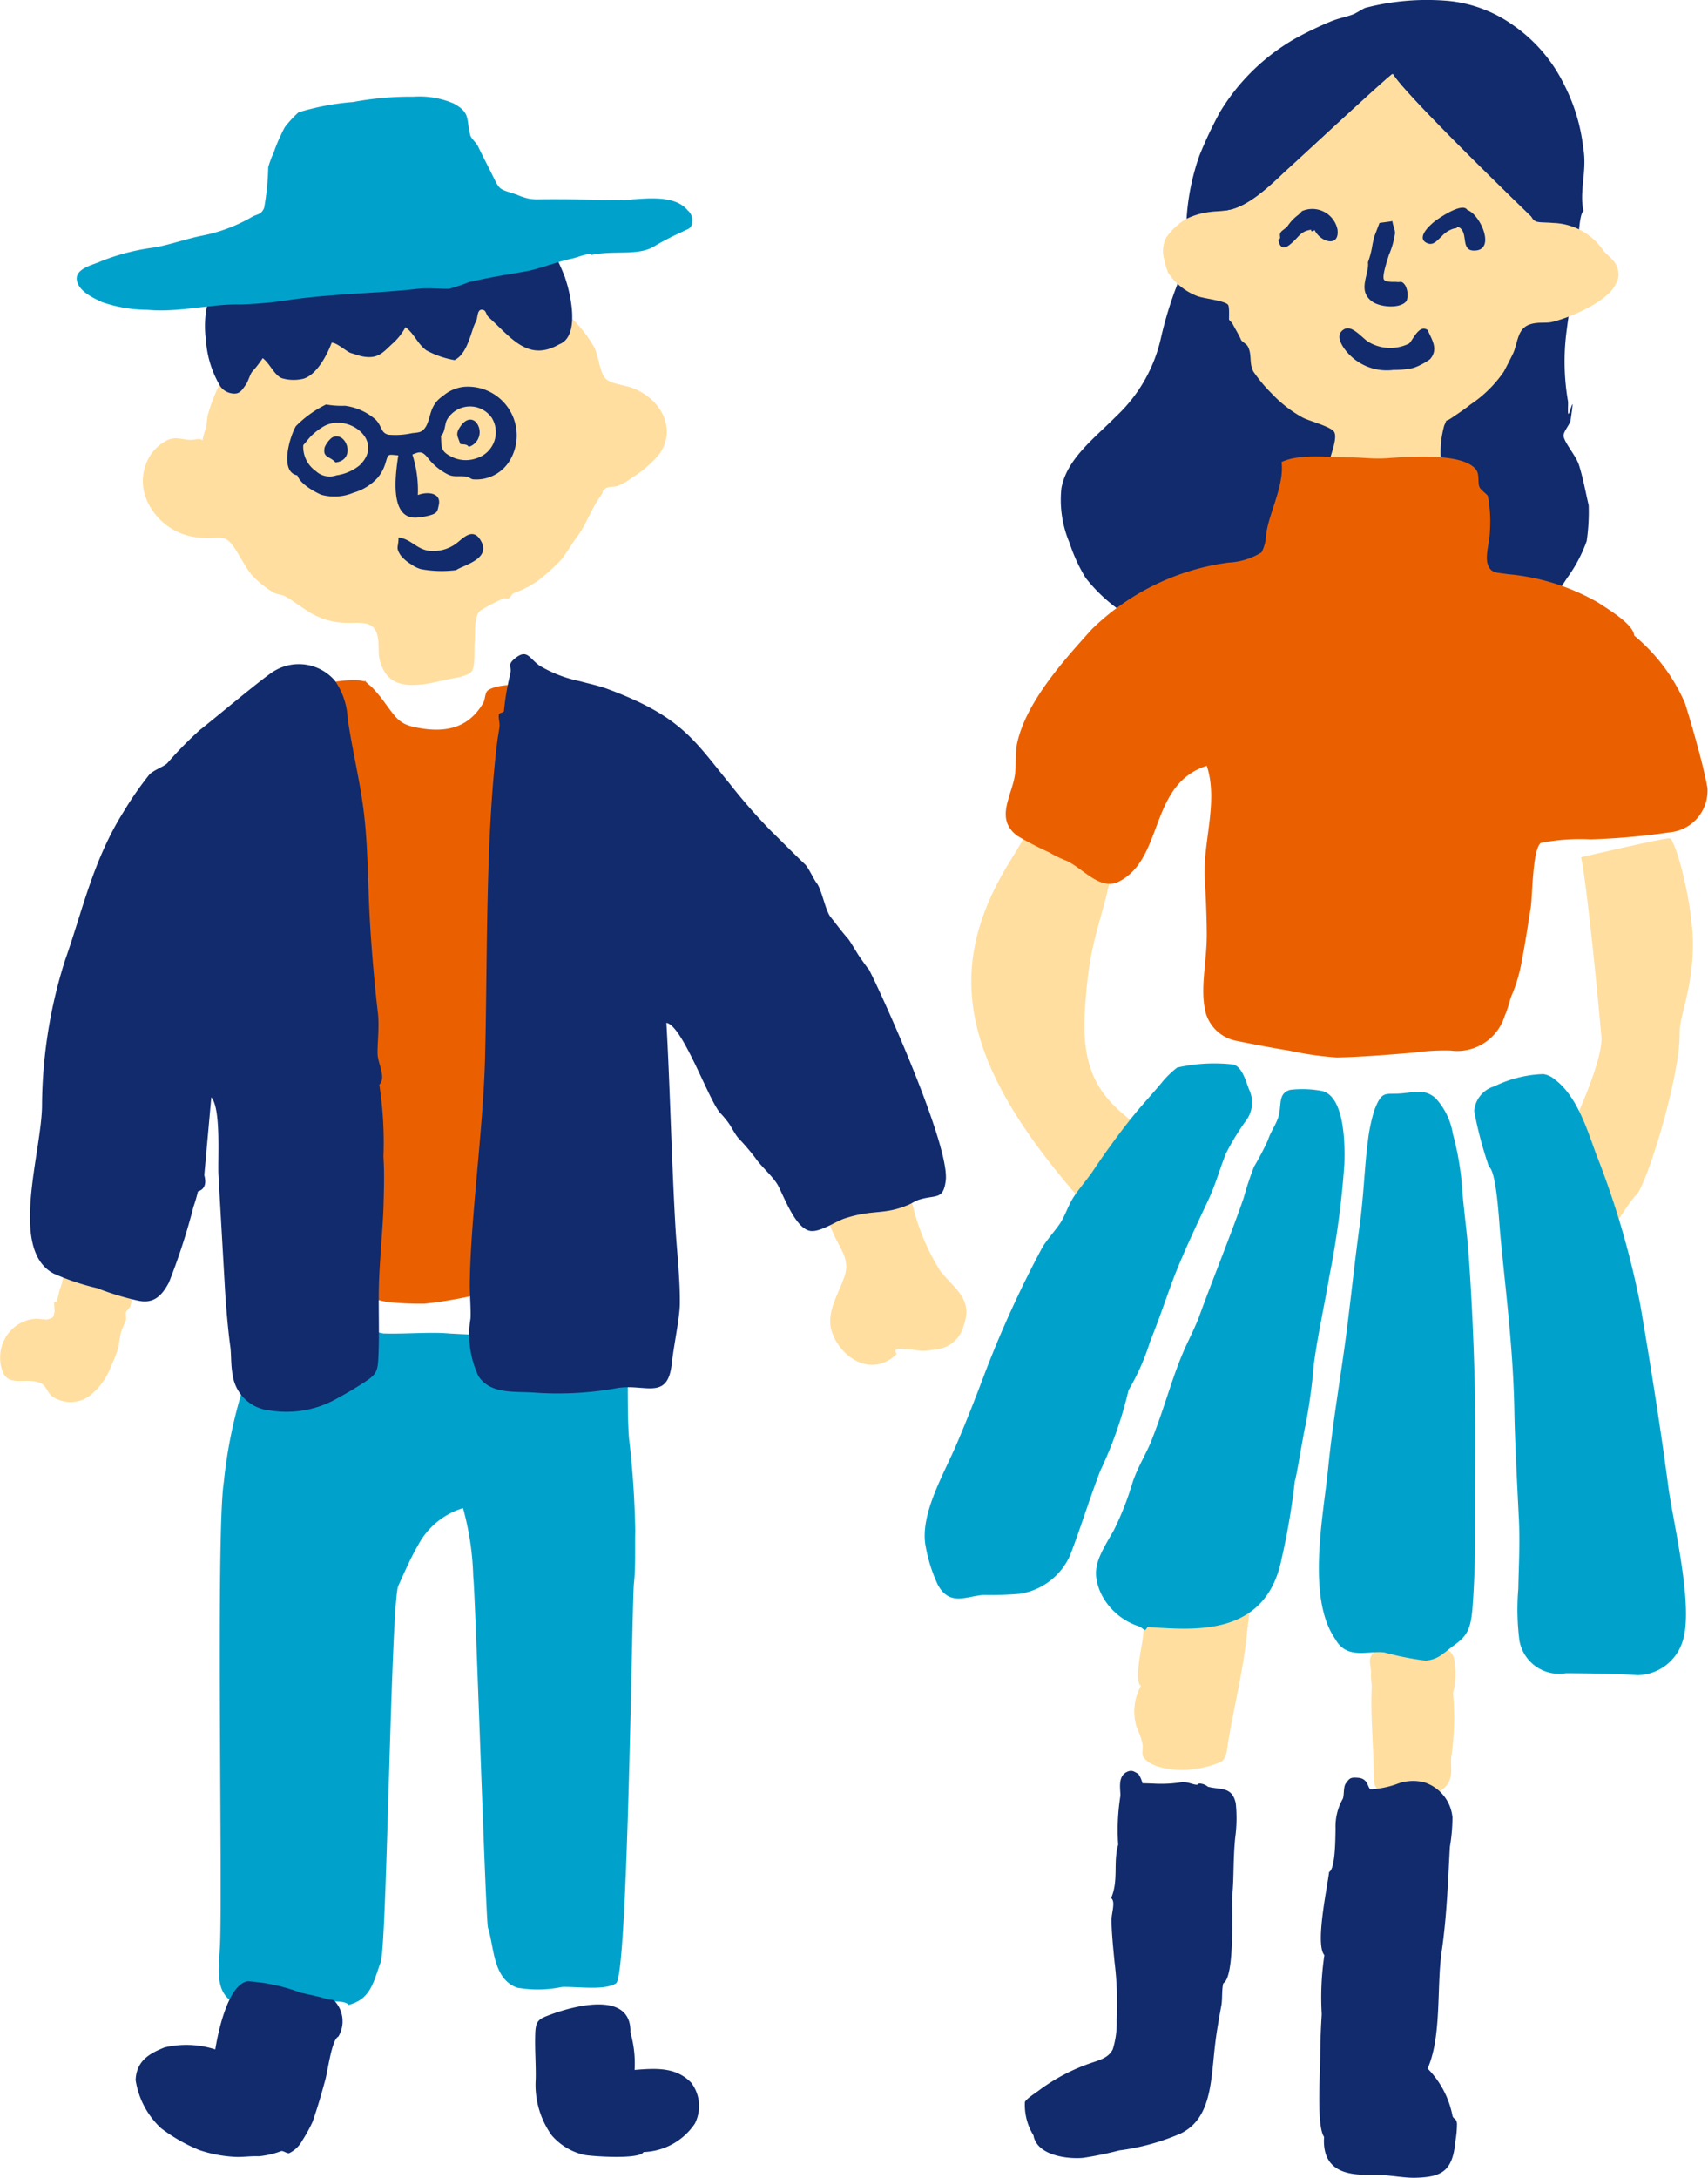
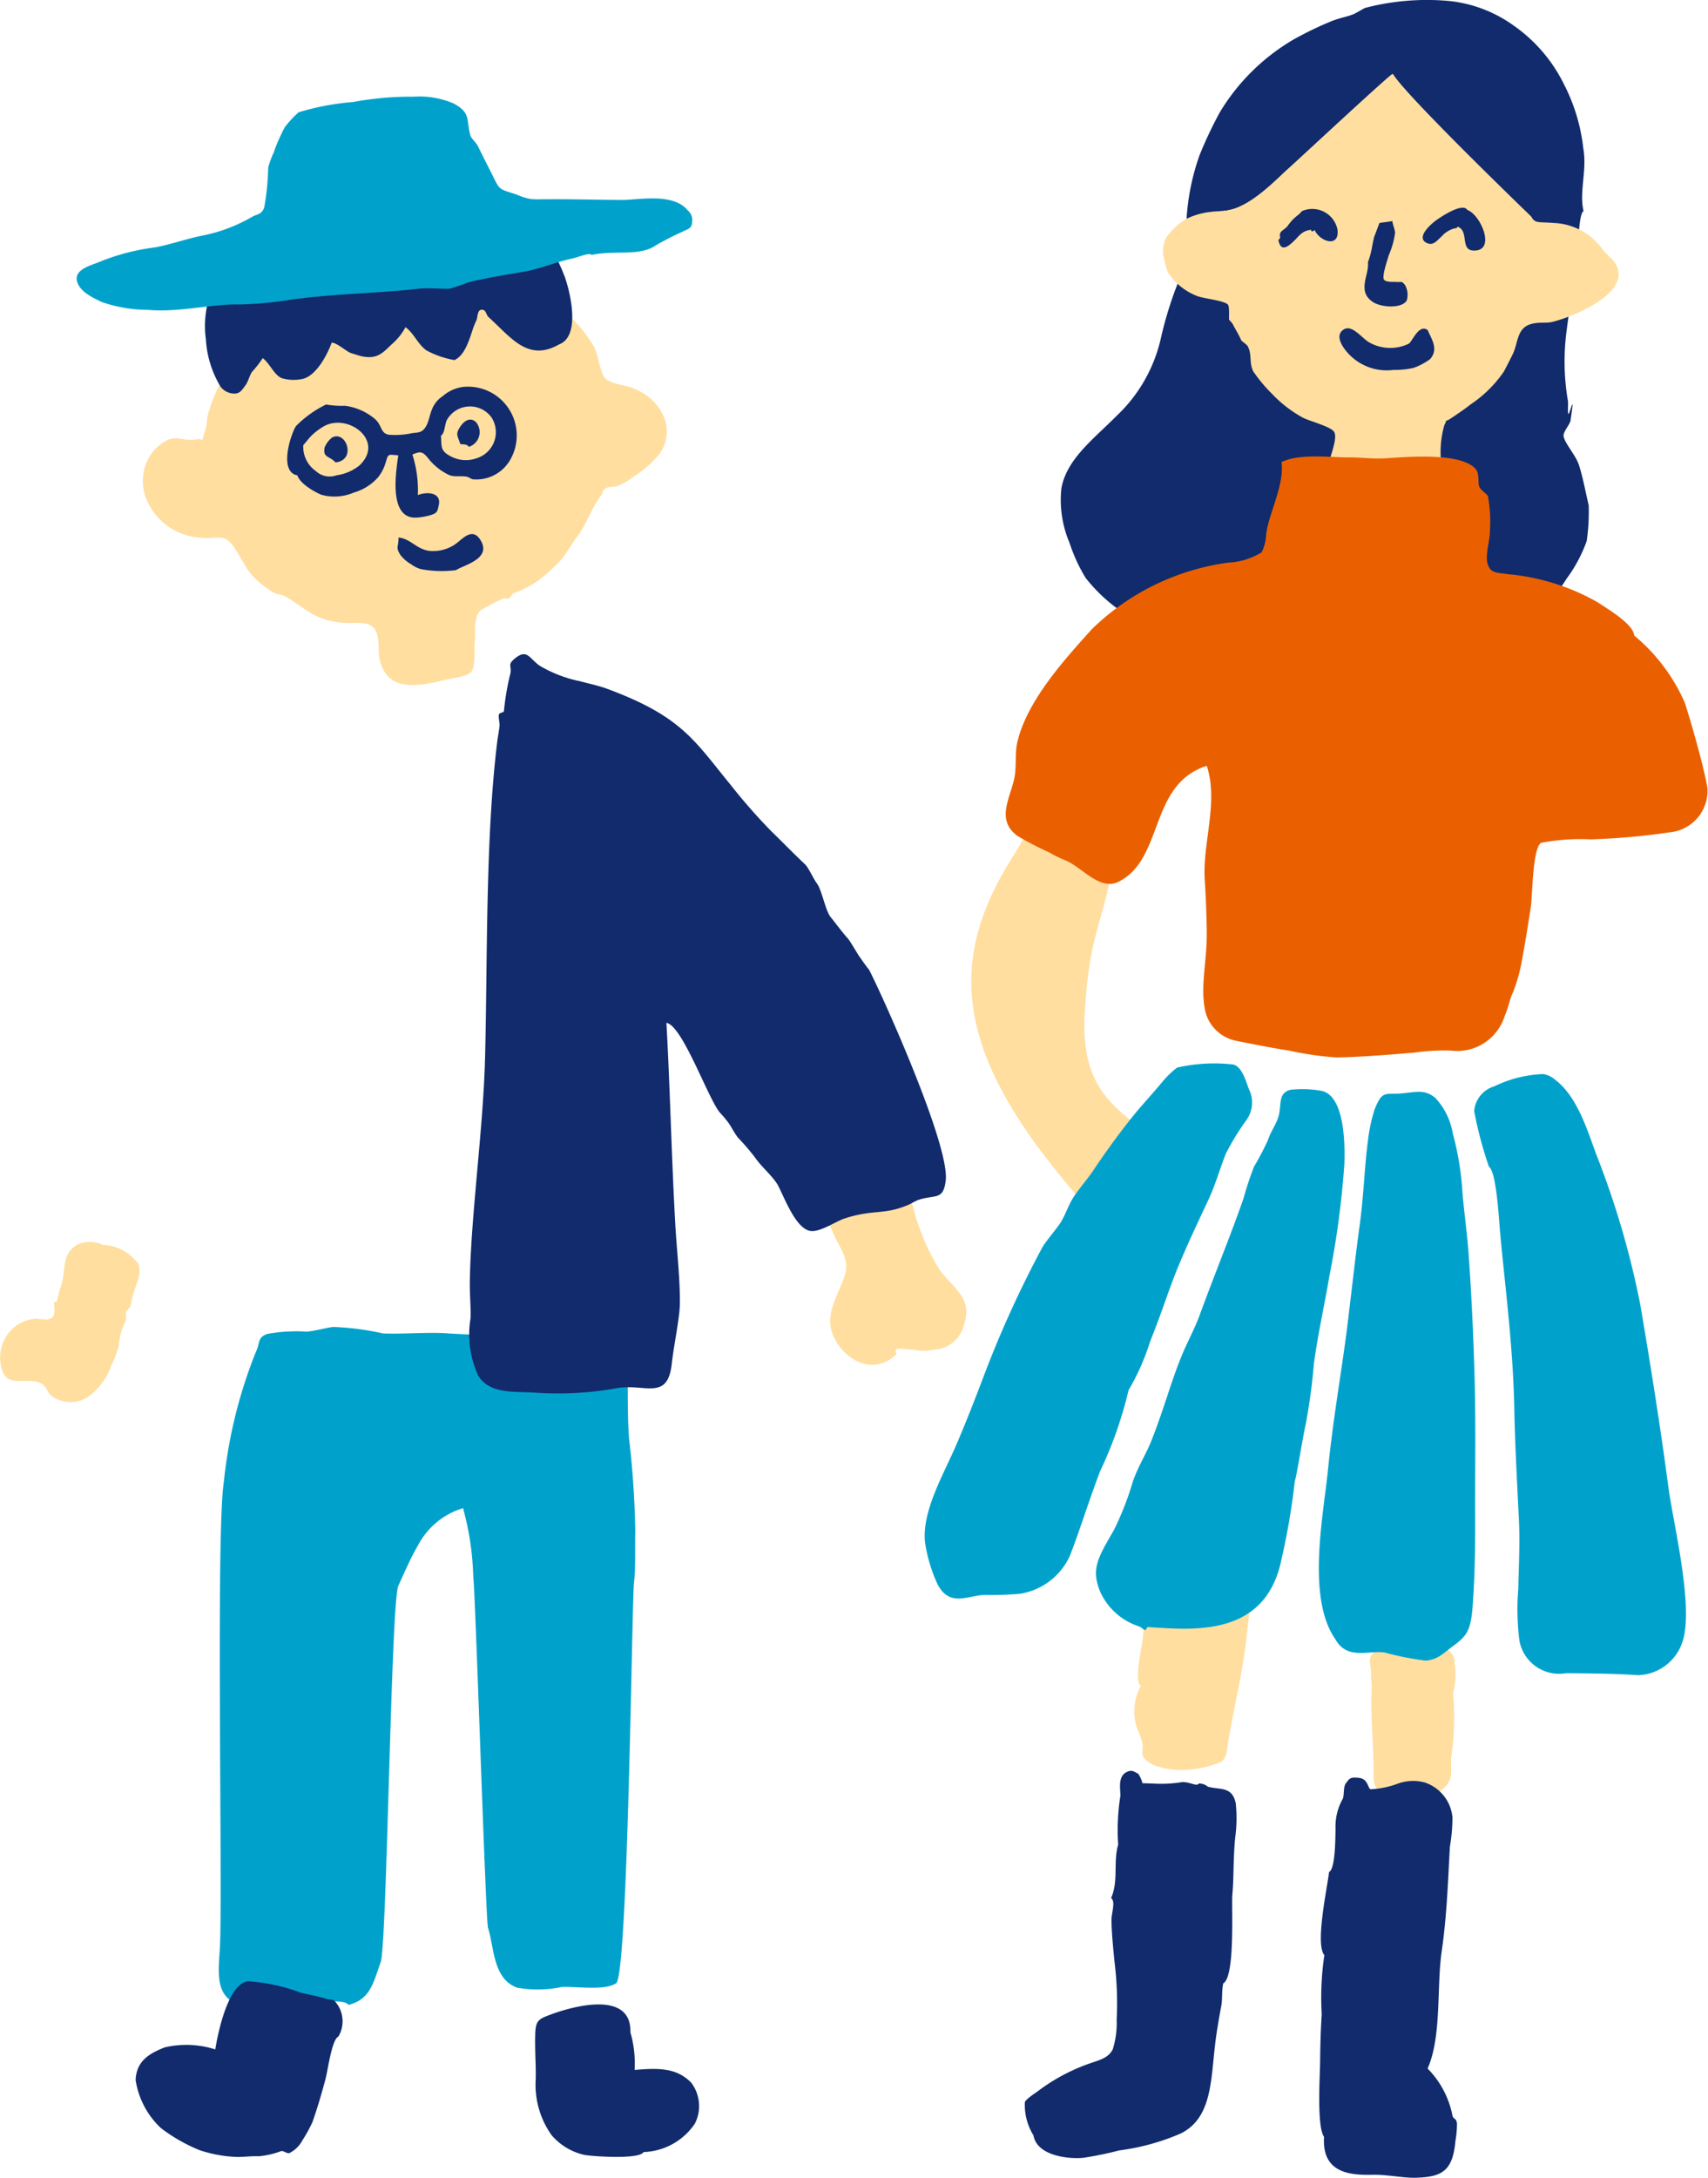
<svg xmlns="http://www.w3.org/2000/svg" width="86.35" height="110.036" viewBox="0 0 86.35 110.036">
  <g transform="translate(2885.49 7156.894)">
    <path d="M482.354,106.521a4.111,4.111,0,0,0-1.048-2.738,67.467,67.467,0,0,1-7.979.014c-.969-.086-2.161.033-3.331,0a14.154,14.154,0,0,0-2.538-.331c-.375.048-.968.215-1.347.237a8.164,8.164,0,0,0-1.972.113c-.532.182-.367.465-.583.9a24.175,24.175,0,0,0-1.627,6.593c-.411,2.624-.045,21-.2,23.55-.072,1.206-.26,2.4.949,2.863.573.22,2.558-.311,2.864.153.79.128-.032-.32.951-.054.166-.28,1.554-.4,1.743-.1,1.109-.289,1.247-1.112,1.624-2.16.319-.886.517-18.2.892-19.016.281-.616.637-1.439.995-2.044a3.821,3.821,0,0,1,2.276-1.879,14.29,14.29,0,0,1,.517,3.467c.1.553.628,17.369.744,17.73.321,1,.244,2.576,1.468,3.03a5.983,5.983,0,0,0,2.273-.034c.786-.029,2.169.195,2.739-.19.6-.407.794-19.243.9-20.208.093-.817.044-1.821.067-2.642a46.906,46.906,0,0,0-.318-4.706c-.061-.851-.059-1.7-.063-2.553" transform="translate(-3336.104 -7193.316)" fill="#00a2cc" />
    <path d="M455.809,99.314a1.565,1.565,0,0,0-1.244-.025,1.2,1.2,0,0,0-.587.647c-.169.537-.115,1.048-.3,1.523-.071.178-.12.492-.2.727-.008.022-.128.015-.133.038a3.871,3.871,0,0,1,.023.5c-.065.271-.032.275-.394.376.022-.006-.514-.047-.493-.05a1.9,1.9,0,0,0-1.622,1.017,2,2,0,0,0-.06,1.774c.335.545.945.269,1.579.378.6.1.531.44.842.734a1.639,1.639,0,0,0,1.914,0,3.357,3.357,0,0,0,1.1-1.518,6.142,6.142,0,0,0,.378-.989,4.494,4.494,0,0,1,.15-.809c.054-.131.19-.44.226-.544,0-.126-.009-.252-.013-.379.071-.084.143-.168.214-.253.067-.208.1-.456.176-.72.117-.4.429-.962.243-1.463a2.344,2.344,0,0,0-1.8-.96" transform="translate(-3336.104 -7193.316)" fill="#ffde9f" />
    <path d="M495.948,104.834c-.243-.363.267-.254.561-.236.029,0,.165,0,.29.018a2.188,2.188,0,0,0,.989,0,1.63,1.63,0,0,0,1.562-1.27c.454-1.3-.485-1.8-1.208-2.72a11.3,11.3,0,0,1-1.389-3.312c-.422-1.152-.686-1.715-1.085-2.738-.545-1.4-1.4-1.383-2.608-.707-.728.408-1.49.467-1.512,1.414a3.992,3.992,0,0,0,.376,1.205,15.723,15.723,0,0,0,.867,2.358c.327.72.8,1.226.522,2.051-.332.989-.961,1.848-.639,2.827.406,1.236,1.967,2.362,3.274,1.113" transform="translate(-3336.104 -7193.316)" fill="#ffde9f" />
    <path d="M482.486,139.094c.046-2.173-3.044-1.254-4.012-.893-.616.229-.779.29-.8.986-.025.859.04,1.524.024,2.287a4.4,4.4,0,0,0,.8,2.826,3.063,3.063,0,0,0,1.663,1c.333.067,2.792.247,2.988-.145a3.253,3.253,0,0,0,2.594-1.434,1.953,1.953,0,0,0-.186-2.073c-.75-.77-1.7-.739-2.86-.642a5.622,5.622,0,0,0-.217-1.914" transform="translate(-3336.104 -7193.316)" fill="#112b6d" />
    <path d="M467.515,137.513c-.1-.085-.175-.031-.413-.1-.417-.127-.853-.211-1.278-.306a9.186,9.186,0,0,0-2.688-.582c-1.006.163-1.511,2.638-1.638,3.445a4.79,4.79,0,0,0-2.565-.1c-.755.3-1.424.673-1.462,1.647a4.188,4.188,0,0,0,1.286,2.434,8.586,8.586,0,0,0,1.923,1.1,6.608,6.608,0,0,0,1.821.348c.35.022.812-.05,1.192-.03a4.358,4.358,0,0,0,1.141-.264c.114-.022.311.15.414.1a1.5,1.5,0,0,0,.651-.635,7.365,7.365,0,0,0,.518-.944c.253-.727.422-1.307.647-2.134.127-.466.323-2.025.655-2.167a1.51,1.51,0,0,0-.2-1.814" transform="translate(-3336.104 -7193.316)" fill="#112b6d" />
    <path d="M464.848,52.209c-1.156.361-1.879,1.665-2.49,2.54a8.834,8.834,0,0,0-1.228,2.607c-.072.251-.048.54-.135.786-.3.865.085.369-.511.484-.539.1-.908-.21-1.428.044a2.271,2.271,0,0,0-.751.625,2.419,2.419,0,0,0-.3,2.32,3.165,3.165,0,0,0,2.725,1.974c.883.077,1.15-.176,1.55.271.361.4.7,1.213,1.09,1.643a5.038,5.038,0,0,0,1.091.868c.226.107.4.08.611.2.3.175.68.459,1,.662a3.683,3.683,0,0,0,2.075.66c.644.022,1.426-.166,1.569.741.1.628-.063.923.273,1.609.548,1.116,1.991.8,3.055.548.406-.1,1.227-.182,1.415-.445.2-.282.121-1.1.155-1.477.05-.566-.07-1.254.287-1.6a9.981,9.981,0,0,1,1.146-.6c.073-.045.217.027.292-.017s.179-.231.229-.253a5.374,5.374,0,0,0,1.252-.641,10.151,10.151,0,0,0,1.167-1.055c.235-.289.586-.877.774-1.123.524-.686.69-1.37,1.231-2.118.2-.273-.026-.186.257-.373.134-.088.429-.058.6-.119a3.27,3.27,0,0,0,.739-.428,5.608,5.608,0,0,0,1.341-1.156c.892-1.2.2-2.766-1.323-3.355-.482-.187-1.141-.2-1.409-.515s-.325-1.155-.554-1.572a6.669,6.669,0,0,0-2.086-2.216,12.639,12.639,0,0,0-4.616-1.953c-.811-.131-1.9.113-2.642-.088-.218.278-1.255.27-1.691.337a24.978,24.978,0,0,0-3.481,1.4c-.244.131-1.119.433-1.273.792" transform="translate(-3336.104 -7193.316)" fill="#ffde9f" />
    <path d="M467.576,59.786c1.086-.116.532-1.657-.184-1.25a1.292,1.292,0,0,0-.363.483c-.117.539.255.438.547.767" transform="translate(-3336.104 -7193.316)" fill="#112b6d" />
    <path d="M474.311,59a.779.779,0,0,0,.369-1.247c-.264-.257-.566-.1-.765.181-.306.431-.165.493-.031.923.192.027.348,0,.427.143" transform="translate(-3336.104 -7193.316)" fill="#112b6d" />
    <path d="M465.646,60.438c.138.421.824.814,1.209.981a2.471,2.471,0,0,0,1.635-.106,2.6,2.6,0,0,0,1.228-.765,2.078,2.078,0,0,0,.382-.719c.154-.5.1-.446.65-.4-.113.8-.53,3.3.988,3.14a3.189,3.189,0,0,0,.71-.141c.28-.1.284-.184.351-.5.13-.607-.568-.688-1.06-.492a5.923,5.923,0,0,0-.277-2.049c.368-.146.491-.2.8.192a2.954,2.954,0,0,0,1,.816c.3.149.544.058.917.106.142.018.236.121.345.139a1.976,1.976,0,0,0,1.876-.971,2.465,2.465,0,0,0-2.354-3.7,1.946,1.946,0,0,0-1.054.473,1.385,1.385,0,0,0-.485.544c-.165.317-.2.747-.378,1.014s-.307.267-.684.307a3.96,3.96,0,0,1-1.192.078c-.439-.1-.306-.512-.745-.843a2.933,2.933,0,0,0-1.452-.618,4.572,4.572,0,0,1-.956-.065,5.567,5.567,0,0,0-1.526,1.094c-.286.47-.861,2.3.064,2.485m7.27-2.006c.21-.133.183-.6.311-.812a1.342,1.342,0,0,1,2.254-.093,1.379,1.379,0,0,1-.772,2.051,1.6,1.6,0,0,1-1.267-.083c-.563-.286-.492-.476-.526-1.063m-6.961.479c.139-.146.3-.381.485-.544a3.23,3.23,0,0,1,.563-.411c1.229-.677,3.1.748,1.791,1.983a2.386,2.386,0,0,1-1.163.5,1.028,1.028,0,0,1-1.044-.218,1.494,1.494,0,0,1-.632-1.314" transform="translate(-3336.104 -7193.316)" fill="#112b6d" />
    <path d="M473.674,63.888a1.98,1.98,0,0,1-1.327.37c-.681-.077-.951-.61-1.585-.678.005.51-.165.477.107.9a1.983,1.983,0,0,0,.551.465,1.473,1.473,0,0,0,.482.234,5.756,5.756,0,0,0,1.766.05c.4-.265,1.776-.561,1.264-1.474-.413-.736-.917-.115-1.258.13" transform="translate(-3336.104 -7193.316)" fill="#112b6d" />
    <path d="M479.193,50.474a11.728,11.728,0,0,0-1.826-3.182,5.332,5.332,0,0,0-2.708-1.364,10.191,10.191,0,0,0-1.16-.18,5.862,5.862,0,0,0-1.566-.074c-.063.206-.707.091-.935.136a8.894,8.894,0,0,0-1.009.345c-.383.146-.791.227-1.211.378a5.985,5.985,0,0,0-1.751.984c-.244.2-.376.514-.657.715-.347.249-.614.092-1.025.039-.055-.008-.568-.132-.625-.129a4.073,4.073,0,0,0-2.884,1.973,4.935,4.935,0,0,0-.813,3.457,5.2,5.2,0,0,0,.738,2.381.859.859,0,0,0,.555.341c.425.078.525-.169.714-.414.122-.159.214-.523.331-.676a5.4,5.4,0,0,0,.536-.688c.368.284.582.859.961,1.013a2.105,2.105,0,0,0,1.1.027c.624-.181,1.158-1.1,1.423-1.816.224-.035.775.463.975.52.147.041.409.14.612.176.73.129.993-.182,1.457-.624a3.024,3.024,0,0,0,.69-.861c.448.338.6.835,1.053,1.172a4.683,4.683,0,0,0,1.425.493c.537-.268.729-.979.971-1.7.01-.031.134-.305.145-.337.058-.172.042-.509.258-.508.24,0,.2.237.352.378,1.133,1.021,1.984,2.28,3.569,1.369,1.06-.4.584-2.525.3-3.345" transform="translate(-3336.104 -7193.316)" fill="#112b6d" />
    <path d="M482.155,46.525c-1.5-.007-2.787-.052-4.274-.032a3.173,3.173,0,0,1-.462-.02,3.228,3.228,0,0,1-.692-.223c-.8-.261-.842-.218-1.109-.76-.287-.586-.575-1.13-.843-1.686-.076-.157-.343-.4-.379-.533-.227-.815.043-1.131-.84-1.617a4.373,4.373,0,0,0-2.03-.346,15.8,15.8,0,0,0-3.056.268,12.923,12.923,0,0,0-2.763.521,5.494,5.494,0,0,0-.69.746,4.13,4.13,0,0,0-.189.376,7.152,7.152,0,0,0-.372.9,5.189,5.189,0,0,0-.282.756,13.088,13.088,0,0,1-.205,2.047c-.146.355-.345.307-.6.451a8.157,8.157,0,0,1-2.535.955c-.761.15-1.551.434-2.358.59a11.114,11.114,0,0,0-2.749.7c-.329.167-1.315.35-1.231.946.083.579.841.913,1.248,1.111a7.012,7.012,0,0,0,2.316.4c1.581.152,3.283-.309,4.694-.27a19.76,19.76,0,0,0,2.557-.239c2.123-.306,4.482-.326,6.466-.557.5-.057,1.236.023,1.566,0a9.9,9.9,0,0,0,.977-.334c1.107-.251,1.808-.358,2.812-.531.786-.136,1.513-.465,2.433-.664.276-.06.869-.317.953-.178,1.192-.255,2.43.09,3.26-.488a14.846,14.846,0,0,1,1.328-.679c.283-.154.485-.143.5-.51a.627.627,0,0,0-.22-.57c-.69-.848-2.239-.576-3.23-.53" transform="translate(-3336.104 -7193.316)" fill="#00a2cc" />
-     <path d="M478.724,71.137c-.748-.063-2.729-.307-3.433.158-.167.111-.14.463-.25.65-.755,1.284-1.931,1.537-3.445,1.22-.8-.167-.976-.5-1.473-1.161a6.812,6.812,0,0,0-.752-.906c-.665-.529.1-.138-.566-.3a5.31,5.31,0,0,0-2.013.266c-.236.043-.861.069-1.19.148a8.1,8.1,0,0,0-4.872,4.492c-.174.4-.622,1.069-.783,1.4s4.144,15.17,4.745,14.988c.425,1.792,1.033,3.536,1.456,5.321a23.59,23.59,0,0,0,.464,3.073c.369.88,1.648,1.17,2.38,1.374a5.413,5.413,0,0,0,1.267.351,14.99,14.99,0,0,0,1.833.08,22.163,22.163,0,0,0,4.267-.9c1.07-.267,2.238-.389,3-.6.6-.166,1.181-.541,1.756-.736,1.448-.493,2.208-1.616,2.368-3.64a6.143,6.143,0,0,0-.259-2.2c-.089-.347-.153-1.277-.25-1.855a7.04,7.04,0,0,1-.245-1.992c.087-1.372-2.606-5.1-1.506-5.493.535-.192-1.048-13.609-2.5-13.73" transform="translate(-3336.104 -7193.316)" fill="#ea6000" />
-     <path d="M453.379,100.791a11.735,11.735,0,0,0,2.141.714,13.832,13.832,0,0,0,2.035.624c.788.183,1.211-.178,1.6-.909a32.168,32.168,0,0,0,1.241-3.825,7.938,7.938,0,0,0,.226-.774q.5-.161.32-.823.06-.655.118-1.312l.237-2.623c.507.581.317,3.168.362,3.943q.164,2.871.329,5.741c.054.938.164,2.165.268,2.9.054.381.027.975.115,1.406a2.091,2.091,0,0,0,1.865,1.829,5.185,5.185,0,0,0,3.518-.658c.413-.218.835-.476,1.244-.738.713-.457.721-.594.756-1.543.047-1.248-.024-2.5.03-3.747.048-1.132.2-2.773.221-3.692.023-.964.047-1.545-.005-2.443a19.394,19.394,0,0,0-.208-3.634c.352-.359-.061-1.053-.087-1.512s.1-1.437.012-2.137c-.154-1.266-.331-3.28-.412-4.816-.1-1.813-.082-3.648-.316-5.451-.2-1.551-.588-3.1-.8-4.614a3.594,3.594,0,0,0-.65-1.891,2.406,2.406,0,0,0-3.009-.512c-.444.216-3.37,2.683-3.8,3a19.122,19.122,0,0,0-1.663,1.694c-.175.171-.728.363-.914.585a17.275,17.275,0,0,0-1.313,1.9c-1.534,2.446-2.073,5.032-2.94,7.475a24.679,24.679,0,0,0-1.161,7.257c.016,2.38-1.742,7.427.64,8.591" transform="translate(-3336.104 -7193.316)" fill="#112b6d" />
    <path d="M494.517,85.352c.125.231-.461-.609-.44-.58-.109-.147-.481-.8-.594-.927-.3-.335-.626-.778-.876-1.089-.27-.336-.439-1.367-.7-1.708-.157-.2-.418-.795-.6-.962-.632-.594-1.145-1.131-1.684-1.65a29.064,29.064,0,0,1-2.1-2.394c-1.8-2.189-2.432-3.421-6.217-4.819-.43-.159-.887-.25-1.376-.383a6.586,6.586,0,0,1-2.045-.79c-.509-.368-.621-.841-1.2-.39-.488.38-.144.389-.293.89a12.92,12.92,0,0,0-.3,1.792c-.017.109-.242.065-.259.2-.023.193.056.4.034.592s-.1.635-.1.646c-.624,4.979-.5,11.17-.631,16.126-.094,3.6-.732,8.056-.77,11.356-.006.567.062,1.328.035,1.785a4.929,4.929,0,0,0,.4,2.9c.614.959,1.923.759,2.907.843a16.669,16.669,0,0,0,4.157-.242c1.377-.21,2.506.649,2.71-1.216.1-.921.4-2.3.41-3.031.013-1.309-.152-2.648-.227-3.954-.193-3.359-.274-7.126-.453-10.246.834.137,2.168,4.012,2.747,4.583a4.014,4.014,0,0,1,.29.34c.228.265.373.629.593.891a11.58,11.58,0,0,1,.871,1.018c.3.445.932.964,1.165,1.428.339.674.9,2.156,1.62,2.256.489.068,1.291-.492,1.724-.632,1.473-.48,1.986-.153,3.25-.7.112-.048.357-.2.494-.242.852-.275,1.243.038,1.367-.973.222-1.8-3.33-9.642-3.913-10.722" transform="translate(-3336.104 -7193.316)" fill="#112b6d" />
    <path d="M501.8,79.733c-3.244,5.1-2.812,9.564,2.13,15.741s3.669,2.071,4.552.874,2.4-.785.539-2.336-3.786-2.387-3.57-6.36.866-4.414,1.414-7.47-1.564-1.747-2.67-2.4-1.627.743-2.395,1.95" transform="translate(-3336.104 -7193.316)" fill="#ffde9f" />
-     <path d="M530.548,79.733c.342,1.693.881,7.46,1.028,9.065s-2.928,7.992-4.1,8.708.021,1.4.5,3.084.1,2.116,1.431,1.277,3.4-4.6,3.923-5.064,2.26-6.072,2.2-8.233c-.021-.744.622-2.078.669-4.245s-.886-5.521-1.173-5.547-4.474.955-4.474.955" transform="translate(-3336.104 -7193.316)" fill="#ffde9f" />
    <path d="M530.411,59.849c-.13-.4-.7-1.053-.748-1.388-.032-.222.319-.581.352-.8.269-1.8-.094,0-.126-.383-.017-.195.013-.489-.007-.6a11.784,11.784,0,0,1-.1-3.268c.1-.866.349-2.489.516-3.436.1-.561.093-2.77.376-2.882-.237-.978.189-2.045-.018-3.2a9.261,9.261,0,0,0-.981-3.226,7.813,7.813,0,0,0-2.516-2.938,6.775,6.775,0,0,0-3.3-1.258,12.356,12.356,0,0,0-4.222.35c-.08.023-.474.278-.637.336-.391.141-.722.189-1.113.353a17.916,17.916,0,0,0-1.825.88,10.582,10.582,0,0,0-3.771,3.694,20.733,20.733,0,0,0-1.04,2.2,11.774,11.774,0,0,0-.656,3.321,7.076,7.076,0,0,1-.234,2.635,19.155,19.155,0,0,0-1.052,3.246,7.713,7.713,0,0,1-2.24,3.945c-1.163,1.173-2.512,2.168-2.793,3.649a5.551,5.551,0,0,0,.412,2.779,8.364,8.364,0,0,0,.81,1.761,8.185,8.185,0,0,0,4.384,2.87,3.226,3.226,0,0,0,1.855.278.8.8,0,0,1,.129-.049c.325-.077.235-.114.5-.2.638-.2,1.325-.537,1.931-.674.525-.119,1.65-.145,2.132-.233.554-.1,1.2-.425,1.616-.521,1.229-.284,2.5,1.011,3.448,1.271.423.117.8.393,1.234.472a7.964,7.964,0,0,0,1.179.1,4.413,4.413,0,0,0,3.491-.743,8.559,8.559,0,0,0,2.422-2.535,7.288,7.288,0,0,0,1.013-1.9,10.255,10.255,0,0,0,.1-1.8c-.165-.7-.289-1.416-.512-2.1" transform="translate(-3336.104 -7193.316)" fill="#112b6d" />
    <path d="M508.1,123.743a3.906,3.906,0,0,1,.28.818c.024.235-.052.473.032.616.348.6,1.7.743,2.392.648a5.052,5.052,0,0,0,1.552-.389c.293-.206.293-.669.345-.982.291-1.752.749-3.585.926-5.258.064-.614.221-1.9.346-2.739.083-.554.307-1.244-.142-1.51-.245-.724-2.53-.757-3.384-.736a6.229,6.229,0,0,0-.928.092c-.641.1-.758-.075-.852.531-.065.42.182.544.1,1.057-.168,1.083-.272,2.161-.369,3.251-.034.393-.48,2.266-.1,2.455a2.659,2.659,0,0,0-.2,2.146" transform="translate(-3336.104 -7193.316)" fill="#ffde9f" />
    <path d="M520.06,126.085c0,.439.022.816.638.958.293.067.952-.046,1.248.006.871.152.991.272,1.628-.251s.3-1.147.435-1.773a13.582,13.582,0,0,0,.065-3.062,3.567,3.567,0,0,0,.075-1.519.754.754,0,0,0-.279-.626c-.463-.446-1.186-.225-2.076-.109-.779.1-1.612-.154-1.867.389-.133.284.021.6,0,.9-.018.241.048.481.035.723-.07,1.35.1,2.911.1,4.359" transform="translate(-3336.104 -7193.316)" fill="#ffde9f" />
    <path d="M502.865,144.333c.2,1.037,1.816,1.183,2.516,1.114a17.741,17.741,0,0,0,1.815-.374,11.507,11.507,0,0,0,3.106-.853c1.58-.776,1.525-2.68,1.745-4.517.076-.64.182-1.23.314-1.955.06-.329.013-.8.1-1.12.61-.334.406-3.92.456-4.476.085-.939.033-1.739.144-2.883a7.265,7.265,0,0,0,.028-1.736c-.188-.876-.8-.666-1.411-.838a.691.691,0,0,0-.461-.16c-.083.17-.43-.078-.826-.073a6.658,6.658,0,0,1-1.521.073l-.5-.015a1.368,1.368,0,0,0-.214-.48c-.2-.093-.31-.229-.6-.076-.451.239-.286.894-.3,1.2a10.921,10.921,0,0,0-.111,2.46c-.262.892.03,1.807-.358,2.7.239.173.018.752.02,1.1,0,.565.083,1.422.154,2.132a16.9,16.9,0,0,1,.108,2.915,4.453,4.453,0,0,1-.2,1.5c-.2.381-.542.5-1.018.658a9.6,9.6,0,0,0-2.781,1.462c-.152.109-.58.387-.642.537a2.925,2.925,0,0,0,.443,1.7" transform="translate(-3336.104 -7193.316)" fill="#112b6d" />
    <path d="M517.434,138.206c-.059.964-.07,1.542-.08,2.4-.008.707-.174,3.278.2,3.782-.128,1.941,1.5,1.929,2.494,1.916.731-.011,1.5.165,2.117.15,1.332-.034,1.894-.323,2.029-1.854a5,5,0,0,0,.079-.887c-.031-.289-.185-.2-.23-.406a4.639,4.639,0,0,0-1.255-2.371c.721-1.627.451-4.12.711-5.909s.317-3.495.414-5.286a9,9,0,0,0,.132-1.494,2.055,2.055,0,0,0-1.414-1.768,2.256,2.256,0,0,0-1.331.056,4.583,4.583,0,0,1-1.391.291c-.156-.044-.113-.536-.614-.579-.392-.034-.44,0-.643.283-.131.182-.075.586-.15.773a2.836,2.836,0,0,0-.368,1.518c-.011.482-.007,2.023-.327,2.186-.1.838-.712,3.659-.238,4.2a14.433,14.433,0,0,0-.133,3" transform="translate(-3336.104 -7193.316)" fill="#112b6d" />
    <path d="M518.7,40.626a4.648,4.648,0,0,0-2.471,1.077,8.453,8.453,0,0,0-1.005.919c-.113.162-.056.178-.16.322-.119.164-.206.2-.331.379-.048.164-.095.327-.142.491q-.374.02-.41.3a7.1,7.1,0,0,0-.775,1.9c-.086.321-.2.878-.741,1.024-.224.061-.673.059-.809.086a3.727,3.727,0,0,0-1.286.367,3.251,3.251,0,0,0-1,.94,1.492,1.492,0,0,0-.105,1.074,4.74,4.74,0,0,0,.2.69,3.087,3.087,0,0,0,1.479,1.187c.313.123,1.34.222,1.545.426.1.1.044.7.064.773a1.55,1.55,0,0,1,.179.208c.129.255.321.556.424.806.03.074.28.22.335.317.233.419.06.834.283,1.274a7.6,7.6,0,0,0,.954,1.141,6.362,6.362,0,0,0,1.544,1.193c.3.166,1.411.448,1.586.716s-.115,1.029-.179,1.281c-.187.726-.607,1.81.787,2.278,1.109.371,2.623-.172,3.554-.258,1.6-.149,1.18-.826,1.24-1.885a4.941,4.941,0,0,1,.172-1.74c.214-.43-.086-.063.407-.4.324-.22.617-.412.92-.655a6.22,6.22,0,0,0,1.682-1.657c.192-.36.246-.471.446-.87.275-.547.2-1.305.894-1.525.414-.131.791-.036,1.126-.121,1.08-.274,2.842-1.094,3.2-1.924a.879.879,0,0,0,.118-.634c-.087-.524-.431-.669-.759-1.055a3.176,3.176,0,0,0-2.522-1.384c-.908-.078-.991.1-1.254-.679-.058-.171-.064-.355-.093-.44a17.262,17.262,0,0,0-.573-1.731c-.034-.072-.179-.332-.228-.4-.112-.166-.152-.4-.277-.6-.168-.267-.348-.613-.578-.915-.216-.284-.619-.6-.849-.844a8.7,8.7,0,0,0-1.038-.992,4.468,4.468,0,0,0-1.933-.806,6.163,6.163,0,0,0-2.144-.047c-.227.042-1.411.194-1.487.4" transform="translate(-3336.104 -7193.316)" fill="#ffde9f" />
    <path d="M522.792,53.1c-.449-.331-.777.581-.953.686a2.15,2.15,0,0,1-2.061-.1c-.34-.23-.813-.845-1.2-.634-.416.226-.237.671.029,1.026a2.649,2.649,0,0,0,2.464,1.034,4.4,4.4,0,0,0,1-.1,3.315,3.315,0,0,0,.837-.439c.462-.518.061-1.037-.113-1.471" transform="translate(-3336.104 -7193.316)" fill="#112b6d" />
    <path d="M524.791,47.023c-.239-.369-1.282.327-1.547.512s-1.106.91-.469,1.176c.314.132.506-.156.72-.342a1.325,1.325,0,0,1,.6-.393c.155-.041.144,0,.212-.1.629.228.047,1.3.941,1.2.964-.108.187-1.839-.46-2.048" transform="translate(-3336.104 -7193.316)" fill="#112b6d" />
    <path d="M519.769,49.662c.092.611-.568,1.438.224,2,.442.311,1.5.357,1.741-.058a1.016,1.016,0,0,0-.08-.77c-.187-.253-.22-.137-.432-.166-.1-.013-.54.033-.639-.117-.116-.178.189-1.034.243-1.237a4.147,4.147,0,0,0,.316-1.123c-.013-.234-.116-.386-.133-.6-.078.024-.633.084-.659.1.011-.008-.261.688-.265.707-.021.08-.085.374-.1.478a4.443,4.443,0,0,1-.212.793" transform="translate(-3336.104 -7193.316)" fill="#112b6d" />
    <path d="M516.984,48.117l.088-.074c.3.62,1.28.9,1.159-.029a1.3,1.3,0,0,0-1.806-.92c.03-.011-.165.178-.178.186a2.315,2.315,0,0,0-.537.562c-.127.151-.288.217-.354.325-.1.157.062.3-.113.364.118.685.519.322.785.069s.4-.518.883-.571c-.037.109.026.05.073.088" transform="translate(-3336.104 -7193.316)" fill="#112b6d" />
    <path d="M507.669,106.662a11.634,11.634,0,0,0,1.089-2.455c.5-1.251.734-1.978,1.114-3.007.5-1.347,1.292-2.995,1.829-4.146.383-.823.537-1.452.886-2.34a12.577,12.577,0,0,1,1.035-1.691,1.52,1.52,0,0,0,.132-1.572c-.159-.426-.346-1.112-.778-1.243a8.475,8.475,0,0,0-2.851.154,4.809,4.809,0,0,0-.685.647c-.435.537-1.056,1.2-1.508,1.759-.752.928-1.5,1.972-2.059,2.811-.242.367-.8,1.012-1.043,1.424-.252.432-.376.854-.622,1.229-.205.312-.744.928-.914,1.245a54.668,54.668,0,0,0-2.939,6.455c-.34.9-.845,2.209-1.378,3.454-.653,1.524-1.782,3.414-1.594,4.993a7.779,7.779,0,0,0,.644,2.117c.6,1.1,1.439.574,2.312.511a16.954,16.954,0,0,0,1.829-.058,3.331,3.331,0,0,0,2.535-1.921c.455-1.148.954-2.767,1.531-4.28a20.235,20.235,0,0,0,1.435-4.086" transform="translate(-3336.104 -7193.316)" fill="#00a2cc" />
    <path d="M516.075,111.238c.056-.012.427-2.351.542-2.81a29.738,29.738,0,0,0,.423-3.109c.206-1.519.56-3.082.778-4.4a45.033,45.033,0,0,0,.761-5.673c.045-1.216-.033-3.425-1.119-3.7a5.3,5.3,0,0,0-1.624-.059c-.585.177-.441.669-.558,1.235-.1.463-.412.832-.566,1.315a14.611,14.611,0,0,1-.7,1.332,15.825,15.825,0,0,0-.521,1.572c-.577,1.689-1.5,3.937-2.249,5.988-.2.538-.486,1.089-.717,1.6-.66,1.476-.995,2.918-1.727,4.751-.242.6-.67,1.274-.927,2.046a14.861,14.861,0,0,1-.949,2.416c-.8,1.387-1.171,1.952-.674,3.132a3.243,3.243,0,0,0,1.933,1.716c.307.122.276.338.445.039,2.246.137,5.969.567,6.777-3.429a35.221,35.221,0,0,0,.674-3.962" transform="translate(-3336.104 -7193.316)" fill="#00a2cc" />
    <path d="M518.127,119.248c.594,1.064,1.685.545,2.495.669a14.645,14.645,0,0,0,2.074.41c.648-.071.832-.335,1.424-.77.648-.477.853-.775.942-1.947.113-1.494.135-2.969.13-4.393-.008-2.353.03-4.548-.017-6.679-.051-2.314-.171-4.789-.311-6.717-.089-1.243-.264-2.373-.328-3.356a14.4,14.4,0,0,0-.473-2.765,3.456,3.456,0,0,0-.9-1.821c-.532-.416-.915-.287-1.66-.216-.857.081-1-.192-1.4.83a8.352,8.352,0,0,0-.33,1.55c-.178,1.33-.209,2.774-.428,4.351-.2,1.435-.407,3.348-.617,5.036-.284,2.28-.715,4.631-.972,7.212-.233,2.334-1.1,6.515.371,8.606" transform="translate(-3336.104 -7193.316)" fill="#00a2cc" />
    <path d="M525.894,95.375c.372.257.5,2.647.555,3.264.223,2.527.667,5.773.725,9.067.027,1.523.128,3.4.23,5.5.057,1.181-.007,2.321-.031,3.5a12.425,12.425,0,0,0,.057,2.607,2.036,2.036,0,0,0,2.355,1.648c1.243.008,2.541.022,3.615.1a2.435,2.435,0,0,0,2.282-1.716c.575-1.765-.488-6.015-.723-7.8-.426-3.236-.981-6.643-1.423-9.231a43.81,43.81,0,0,0-2.231-7.592c-.442-1.2-.959-2.919-2.079-3.753a1.151,1.151,0,0,0-.591-.279,6.113,6.113,0,0,0-2.468.617,1.429,1.429,0,0,0-1.025,1.249,19.754,19.754,0,0,0,.752,2.827" transform="translate(-3336.104 -7193.316)" fill="#00a2cc" />
    <path d="M533.234,68.525c-.065-.6-1.383-1.355-1.82-1.656a11.14,11.14,0,0,0-4.568-1.436c-.583-.091-.846-.041-1.01-.478s.107-1.215.1-1.681a6.893,6.893,0,0,0-.1-1.784c-.031-.091-.344-.3-.414-.436-.13-.257.027-.676-.219-.949-.745-.829-3.413-.6-4.489-.531-.73.049-1.144-.045-1.964-.041-.911,0-2.437-.207-3.348.235.161,1.184-.693,2.691-.782,3.719a2.04,2.04,0,0,1-.227.843,3.492,3.492,0,0,1-1.671.517,12.214,12.214,0,0,0-6.917,3.374c-1.3,1.45-3.262,3.57-3.755,5.687-.144.612-.025,1.276-.167,1.888-.25,1.066-.893,2.06.163,2.858a16.775,16.775,0,0,0,1.625.842,5.706,5.706,0,0,0,.725.363c.867.3,1.788,1.606,2.775,1.11,2.306-1.159,1.513-4.918,4.452-5.853.609,1.836-.23,3.917-.1,5.791.059.827.1,2.1.1,2.716,0,1.485-.359,2.762-.051,3.983a2.013,2.013,0,0,0,1.521,1.4c.969.194,1.823.362,2.7.5a16.521,16.521,0,0,0,2.388.345c1.128-.013,2.906-.158,3.956-.248a10.867,10.867,0,0,1,1.823-.1,2.513,2.513,0,0,0,2.726-1.752c.2-.444.253-.852.406-1.16a8.041,8.041,0,0,0,.435-1.488c.2-1.041.328-1.9.479-2.851.084-.527.081-2.952.514-3.244a10.381,10.381,0,0,1,2.507-.176,34.851,34.851,0,0,0,3.993-.355,2.108,2.108,0,0,0,1.914-2.25c-.112-.64-.357-1.6-.553-2.3-.169-.618-.328-1.167-.58-1.978a9.191,9.191,0,0,0-2.571-3.418" transform="translate(-3336.104 -7193.316)" fill="#ea6000" />
    <path d="M521.029,40.129c.523,1,7.267,7.486,7.267,7.486s.489.1.39-1.842-3.532-6.091-3.532-6.091l-5.54-.491a28.938,28.938,0,0,0-3.978,1.585,21.333,21.333,0,0,0-2.86,4.272c-.206.792-1.28,2.158-.109,1.99s2.486-1.58,3.076-2.106,4.925-4.567,5.286-4.8" transform="translate(-3336.104 -7193.316)" fill="#112b6d" />
    <path d="M521.029,40.129c.523,1,7.267,7.486,7.267,7.486s.489.1.39-1.842-3.532-6.091-3.532-6.091l-5.54-.491a28.938,28.938,0,0,0-3.978,1.585,21.333,21.333,0,0,0-2.86,4.272c-.206.792-1.28,2.158-.109,1.99s2.486-1.58,3.076-2.106,4.925-4.567,5.286-4.8" transform="translate(-3336.104 -7193.316)" fill="#112b6d" />
  </g>
</svg>